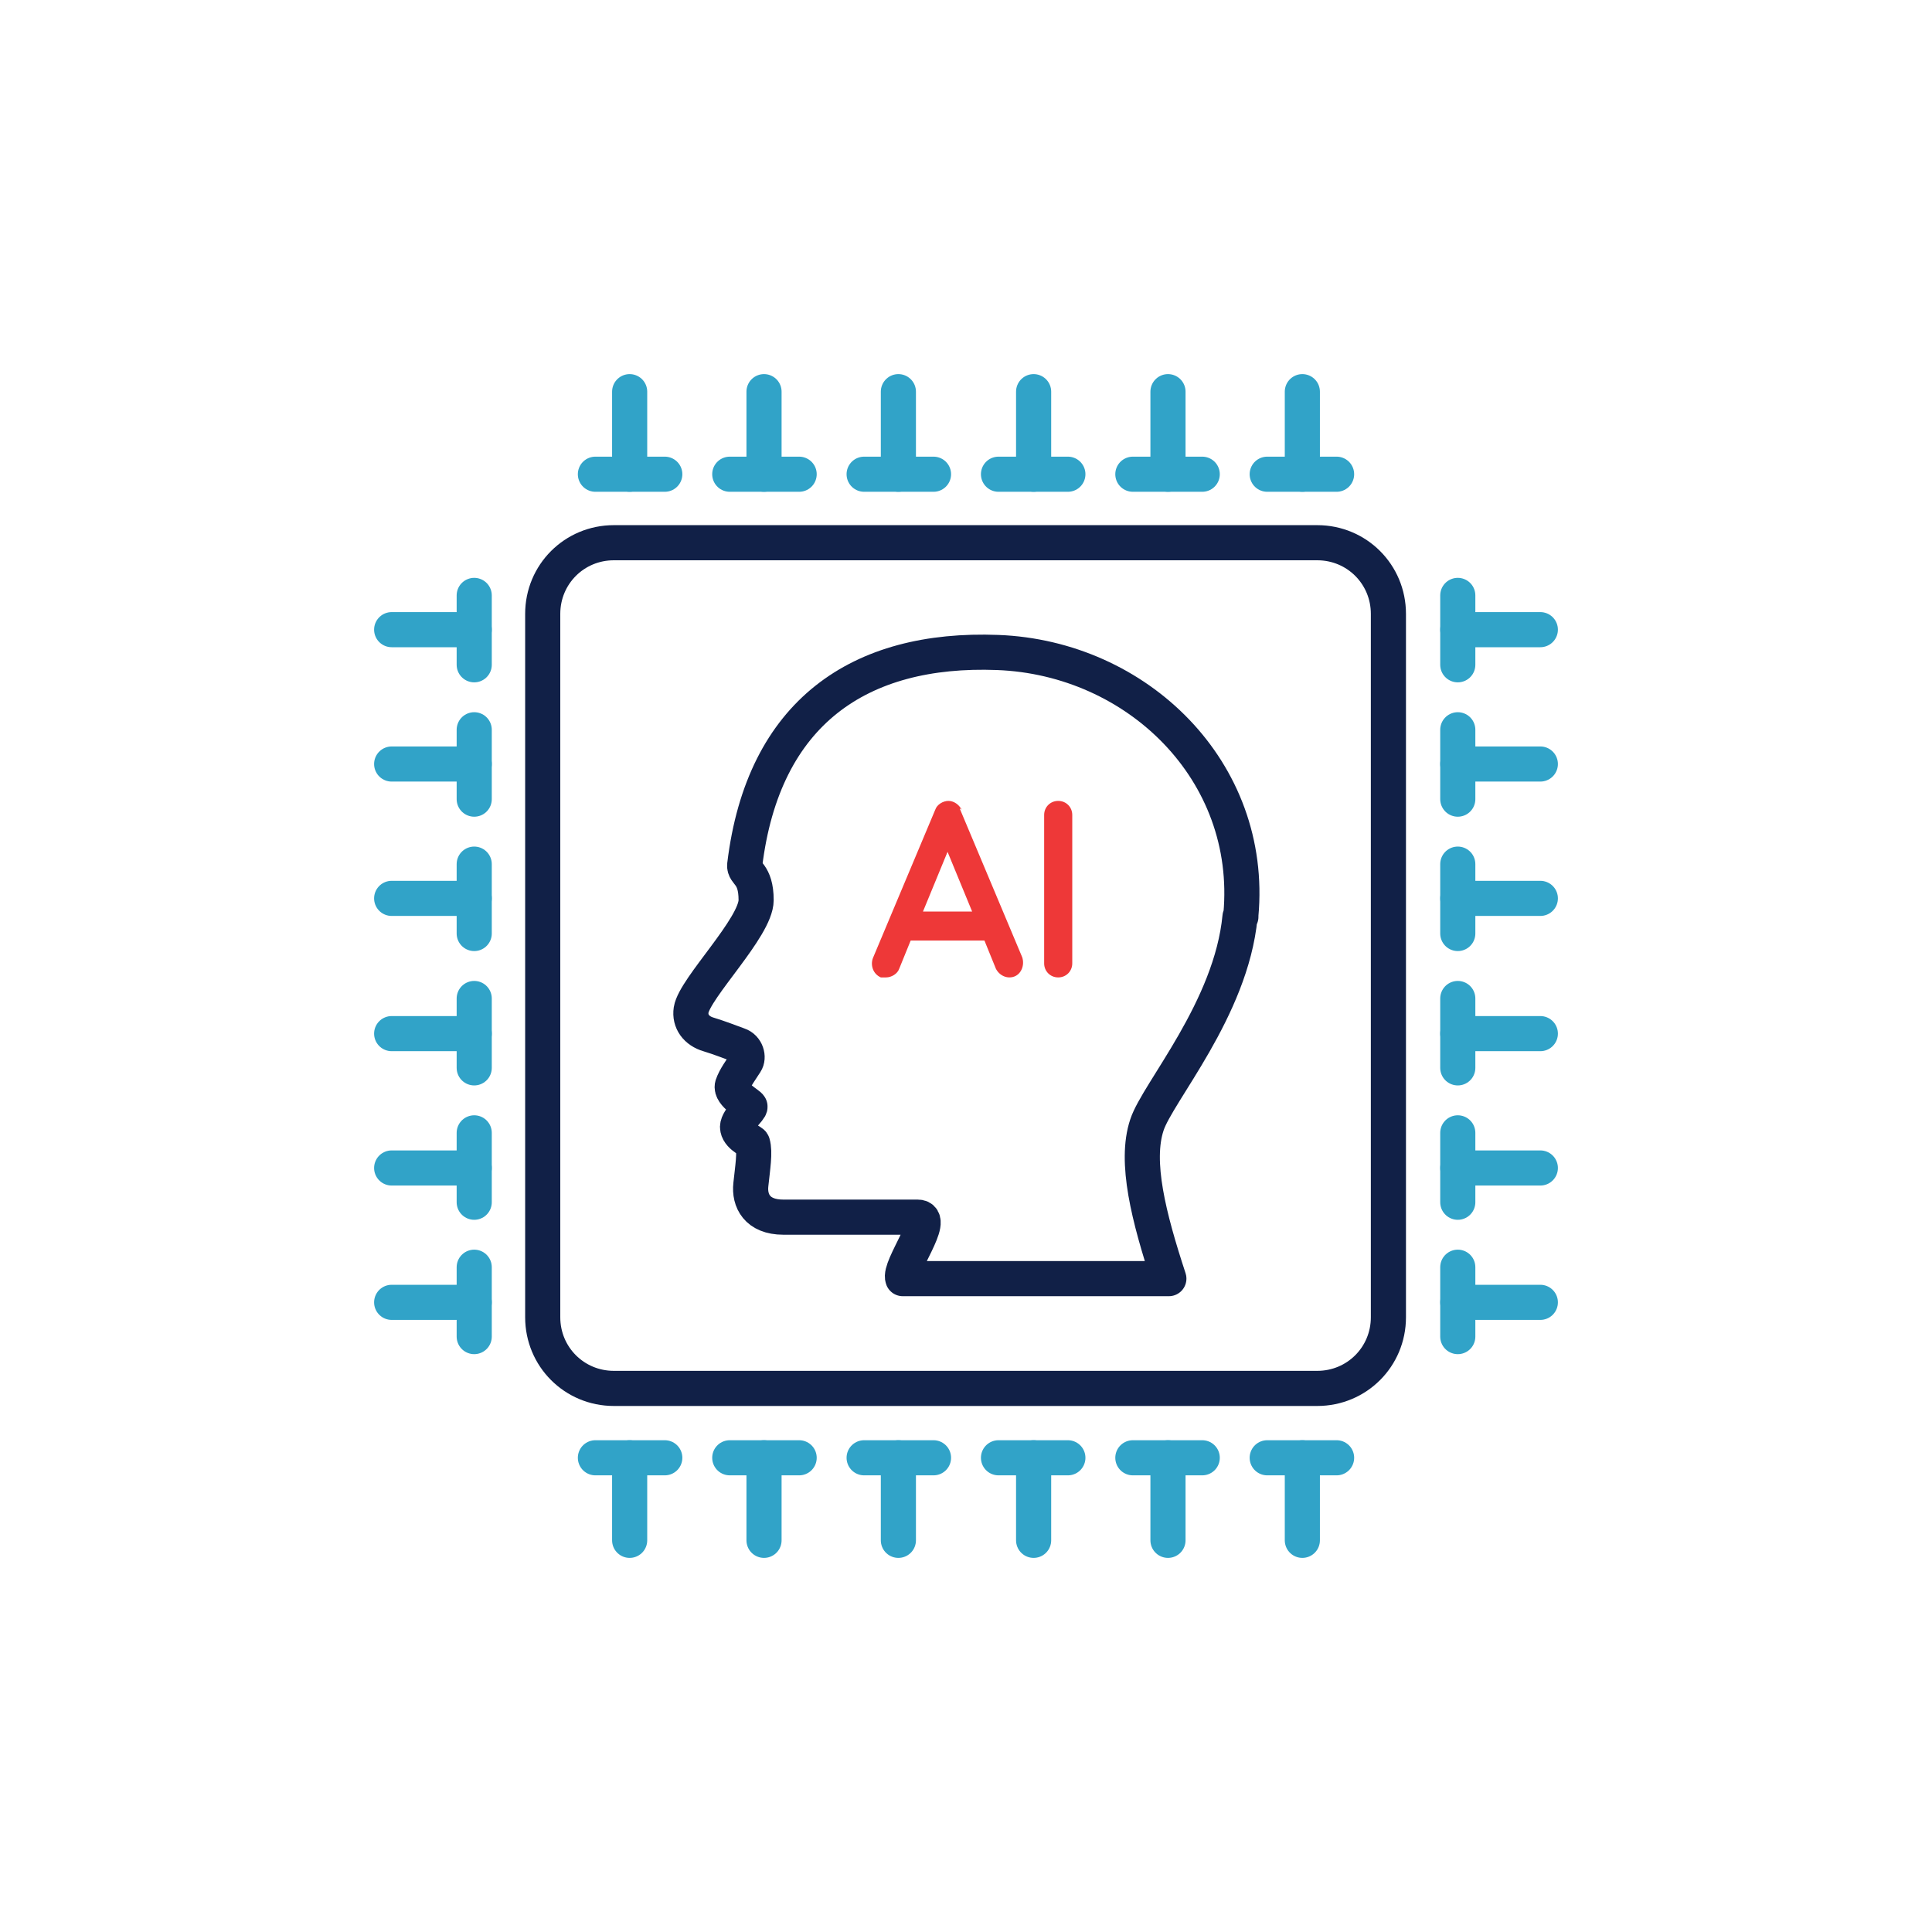
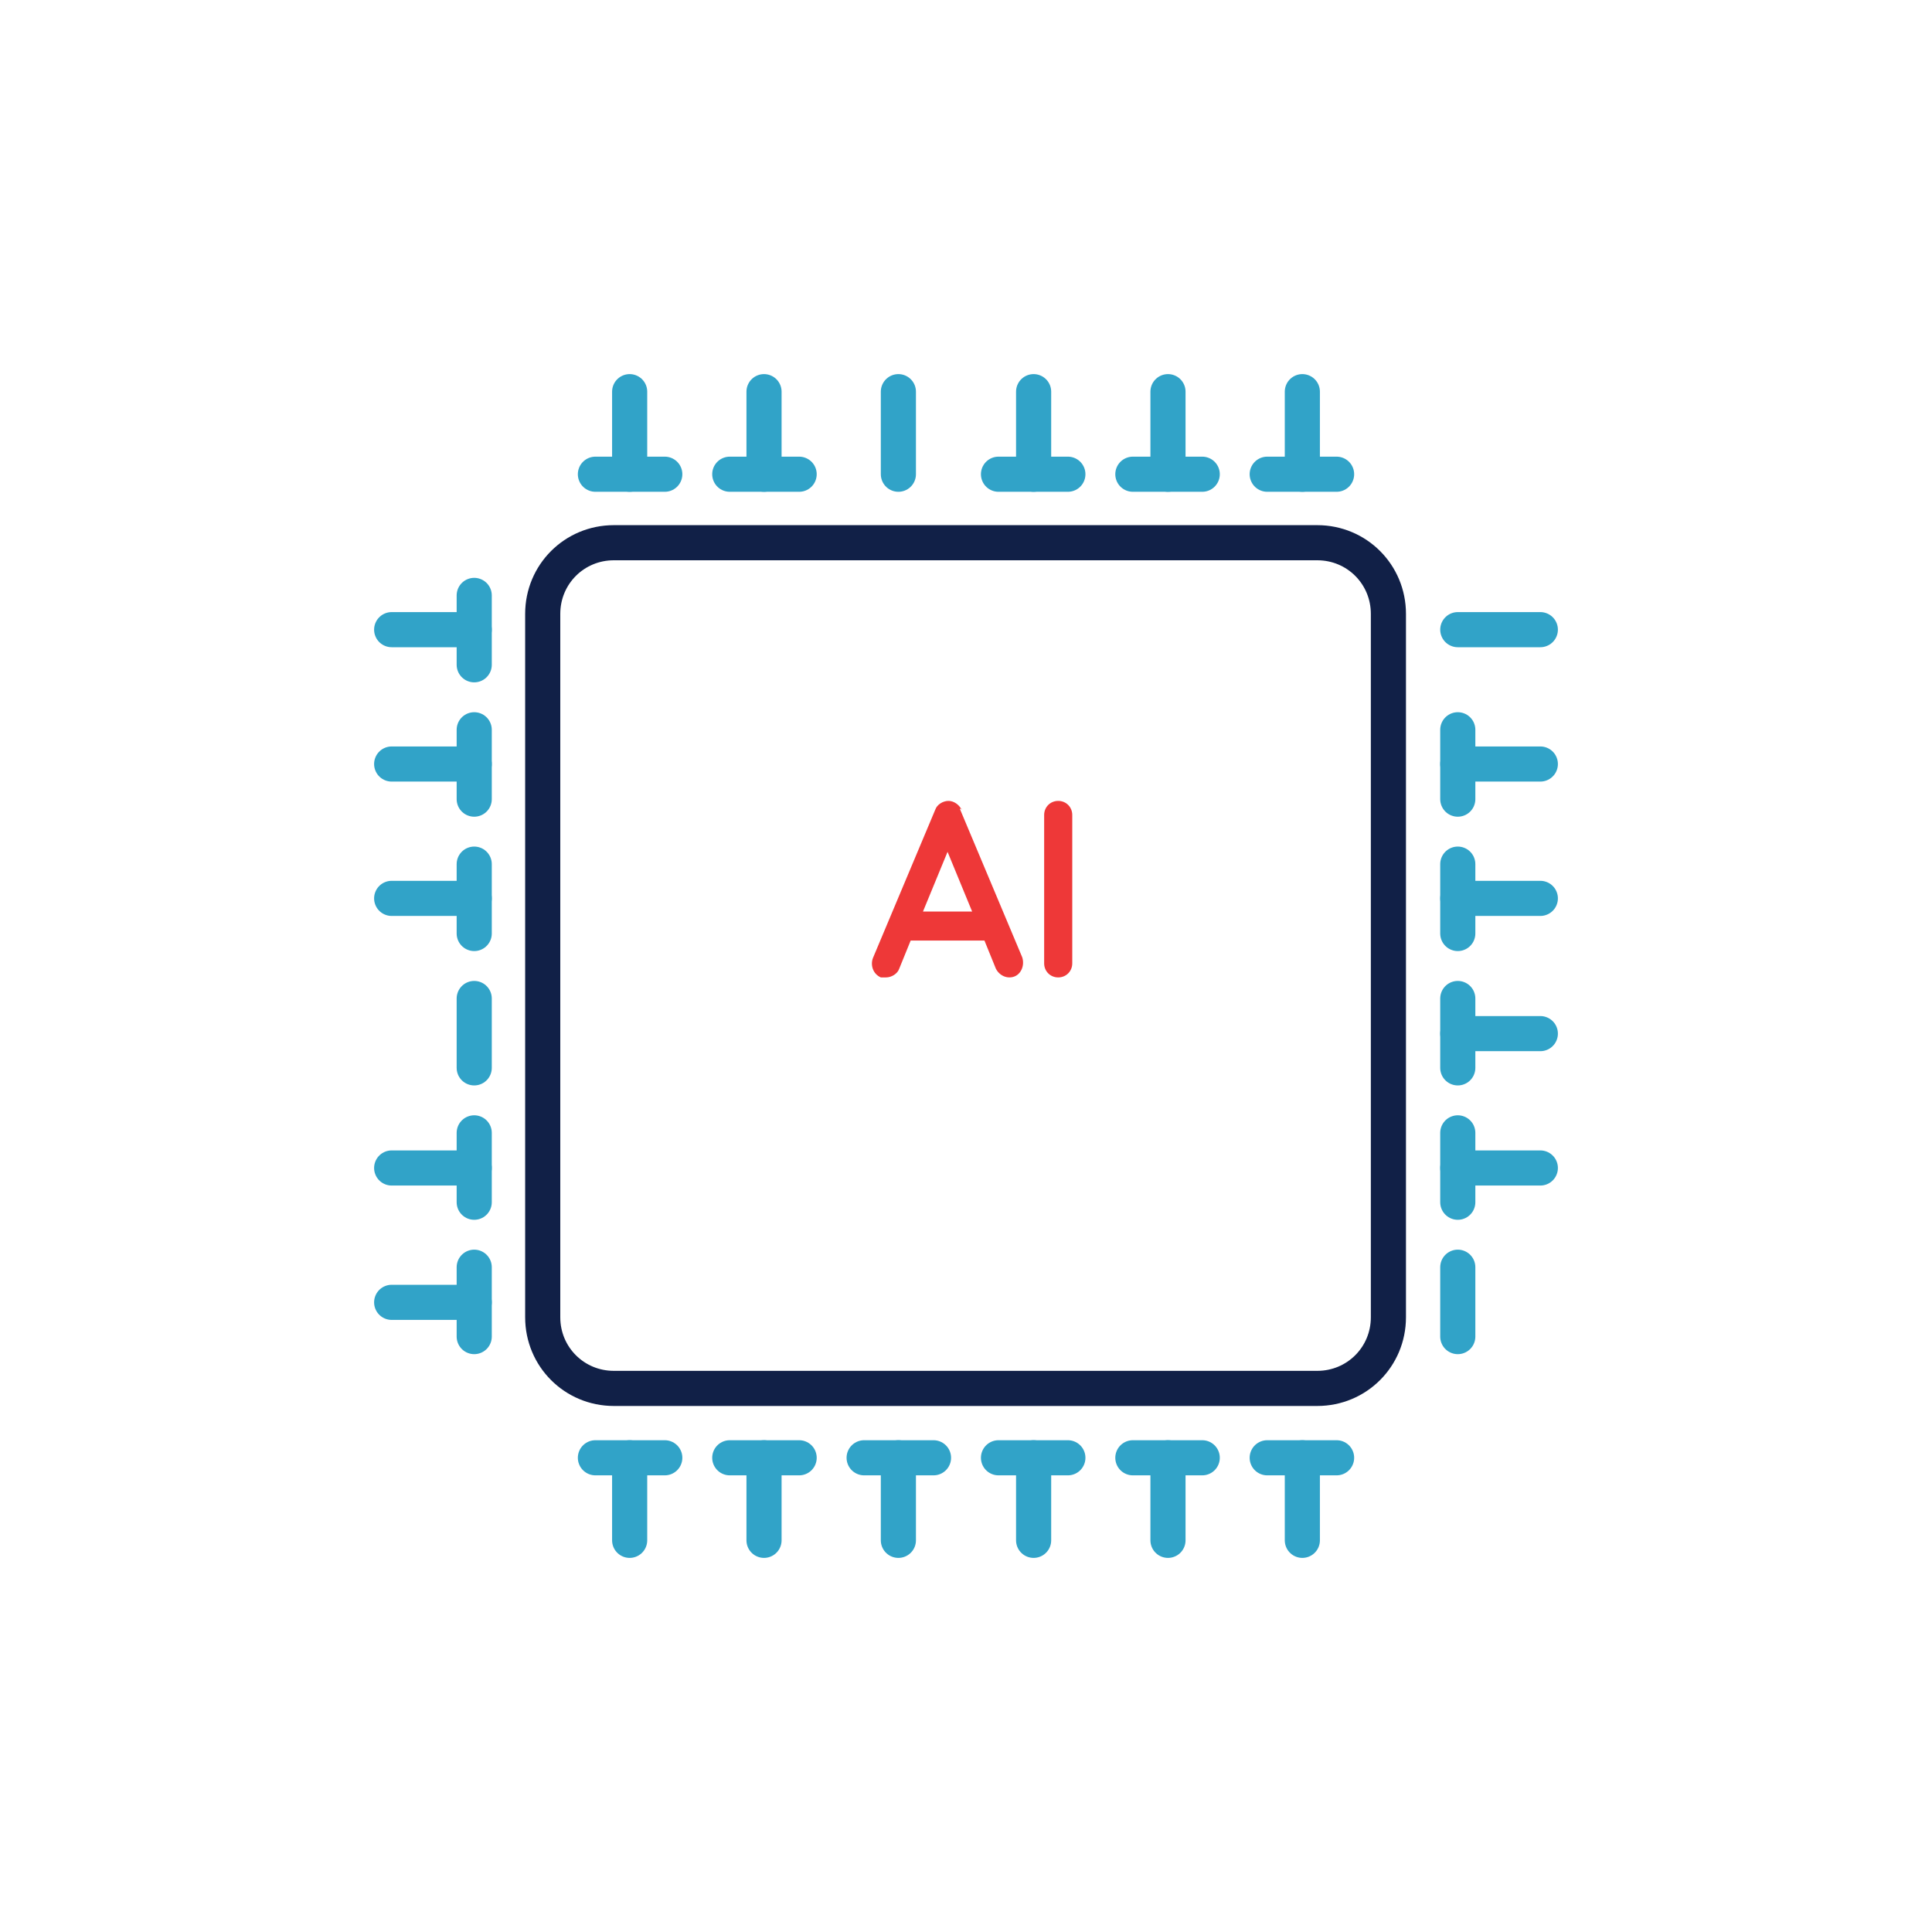
<svg xmlns="http://www.w3.org/2000/svg" id="Layer_1" data-name="Layer 1" version="1.1" viewBox="0 0 220 220">
  <defs>
    <style>
      .cls-1 {
        stroke: #31a3c8;
      }

      .cls-1, .cls-2 {
        fill: none;
        stroke-linecap: round;
        stroke-linejoin: round;
        stroke-width: 4px;
      }

      .cls-2 {
        stroke: #112047;
      }

      .cls-3 {
        fill: #ee3838;
        stroke-width: 0px;
      }
    </style>
  </defs>
  <path class="cls-2" d="M150,61.8h-80.1c-4.5,0-8.1,3.6-8.1,8.1v80.1c0,4.5,3.6,8.1,8.1,8.1h80.1c4.5,0,8.1-3.6,8.1-8.1v-80.1c0-4.5-3.6-8.1-8.1-8.1Z" />
-   <path class="cls-2" d="M141.2,104.4c-1,10.5-9.4,20-10.6,23.7-1.4,4.2.2,10.5,2.5,17.5h-30.3c-.5-1.3,3.9-7,1.7-7h-15.3c-3,0-3.9-1.9-3.7-3.7.2-1.9.5-3.7.2-4.7,0-.2-1.5-.7-1.7-1.7-.2-.9,1.5-2.2,1.4-2.5,0-.2-2.3-1.4-2-2.4.3-.9,1-1.8,1.5-2.6.4-.6.1-1.7-.8-2-1.1-.4-2.1-.8-3.4-1.2-1.4-.4-2.2-1.5-2-2.8.4-2.5,7.4-9.4,7.4-12.5s-1.4-3-1.3-4c2.1-17.4,13.1-24.8,28.8-24.2,15.9.6,29.2,13.5,27.7,29.9v.2Z" />
  <g>
    <path class="cls-3" d="M109.5,92.2c-.3-.6-.9-1-1.5-1s-1.3.4-1.5,1l-7.1,16.9c-.3.8,0,1.8.9,2.2.2,0,.4,0,.6,0,.6,0,1.3-.4,1.5-1l1.3-3.2h8.4l1.3,3.2c.4.8,1.3,1.2,2.1.9.8-.3,1.2-1.3.9-2.2l-7.1-16.9h.2ZM105.1,103.8l2.8-6.8,2.8,6.8h-5.7,0Z" />
    <path class="cls-3" d="M120.5,91.2c-.9,0-1.6.7-1.6,1.6v16.9c0,.9.7,1.6,1.6,1.6s1.6-.7,1.6-1.6v-16.9c0-.9-.7-1.6-1.6-1.6Z" />
  </g>
  <g>
    <g>
      <g>
        <line class="cls-1" x1="67.8" y1="54" x2="75.7" y2="54" />
        <line class="cls-1" x1="71.7" y1="54" x2="71.7" y2="44.6" />
      </g>
      <g>
        <line class="cls-1" x1="144.3" y1="54" x2="152.2" y2="54" />
        <line class="cls-1" x1="148.3" y1="54" x2="148.3" y2="44.6" />
      </g>
      <g>
        <line class="cls-1" x1="129" y1="54" x2="136.9" y2="54" />
        <line class="cls-1" x1="133" y1="54" x2="133" y2="44.6" />
      </g>
      <g>
        <line class="cls-1" x1="113.7" y1="54" x2="121.6" y2="54" />
        <line class="cls-1" x1="117.7" y1="54" x2="117.7" y2="44.6" />
      </g>
      <g>
-         <line class="cls-1" x1="98.4" y1="54" x2="106.3" y2="54" />
        <line class="cls-1" x1="102.3" y1="54" x2="102.3" y2="44.6" />
      </g>
      <g>
        <line class="cls-1" x1="83.1" y1="54" x2="91" y2="54" />
        <line class="cls-1" x1="87" y1="54" x2="87" y2="44.6" />
      </g>
    </g>
    <g>
      <g>
        <line class="cls-1" x1="152.2" y1="166" x2="144.3" y2="166" />
        <line class="cls-1" x1="148.3" y1="166" x2="148.3" y2="175.4" />
      </g>
      <g>
        <line class="cls-1" x1="75.7" y1="166" x2="67.8" y2="166" />
        <line class="cls-1" x1="71.7" y1="166" x2="71.7" y2="175.4" />
      </g>
      <g>
        <line class="cls-1" x1="91" y1="166" x2="83.1" y2="166" />
        <line class="cls-1" x1="87" y1="166" x2="87" y2="175.4" />
      </g>
      <g>
        <line class="cls-1" x1="106.3" y1="166" x2="98.4" y2="166" />
        <line class="cls-1" x1="102.3" y1="166" x2="102.3" y2="175.4" />
      </g>
      <g>
        <line class="cls-1" x1="121.6" y1="166" x2="113.7" y2="166" />
        <line class="cls-1" x1="117.7" y1="166" x2="117.7" y2="175.4" />
      </g>
      <g>
        <line class="cls-1" x1="136.9" y1="166" x2="129" y2="166" />
        <line class="cls-1" x1="133" y1="166" x2="133" y2="175.4" />
      </g>
    </g>
    <g>
      <g>
        <line class="cls-1" x1="54" y1="152.2" x2="54" y2="144.3" />
        <line class="cls-1" x1="54" y1="148.3" x2="44.6" y2="148.3" />
      </g>
      <g>
        <line class="cls-1" x1="54" y1="75.7" x2="54" y2="67.8" />
        <line class="cls-1" x1="54" y1="71.7" x2="44.6" y2="71.7" />
      </g>
      <g>
        <line class="cls-1" x1="54" y1="91" x2="54" y2="83.1" />
        <line class="cls-1" x1="54" y1="87" x2="44.6" y2="87" />
      </g>
      <g>
        <line class="cls-1" x1="54" y1="106.3" x2="54" y2="98.4" />
        <line class="cls-1" x1="54" y1="102.3" x2="44.6" y2="102.3" />
      </g>
      <g>
        <line class="cls-1" x1="54" y1="121.6" x2="54" y2="113.7" />
-         <line class="cls-1" x1="54" y1="117.7" x2="44.6" y2="117.7" />
      </g>
      <g>
        <line class="cls-1" x1="54" y1="136.9" x2="54" y2="129" />
        <line class="cls-1" x1="54" y1="133" x2="44.6" y2="133" />
      </g>
    </g>
    <g>
      <g>
-         <line class="cls-1" x1="166" y1="67.8" x2="166" y2="75.7" />
        <line class="cls-1" x1="166" y1="71.7" x2="175.4" y2="71.7" />
      </g>
      <g>
        <line class="cls-1" x1="166" y1="144.3" x2="166" y2="152.2" />
-         <line class="cls-1" x1="166" y1="148.3" x2="175.4" y2="148.3" />
      </g>
      <g>
        <line class="cls-1" x1="166" y1="129" x2="166" y2="136.9" />
        <line class="cls-1" x1="166" y1="133" x2="175.4" y2="133" />
      </g>
      <g>
        <line class="cls-1" x1="166" y1="113.7" x2="166" y2="121.6" />
        <line class="cls-1" x1="166" y1="117.7" x2="175.4" y2="117.7" />
      </g>
      <g>
        <line class="cls-1" x1="166" y1="98.4" x2="166" y2="106.3" />
        <line class="cls-1" x1="166" y1="102.3" x2="175.4" y2="102.3" />
      </g>
      <g>
        <line class="cls-1" x1="166" y1="83.1" x2="166" y2="91" />
        <line class="cls-1" x1="166" y1="87" x2="175.4" y2="87" />
      </g>
    </g>
  </g>
</svg>